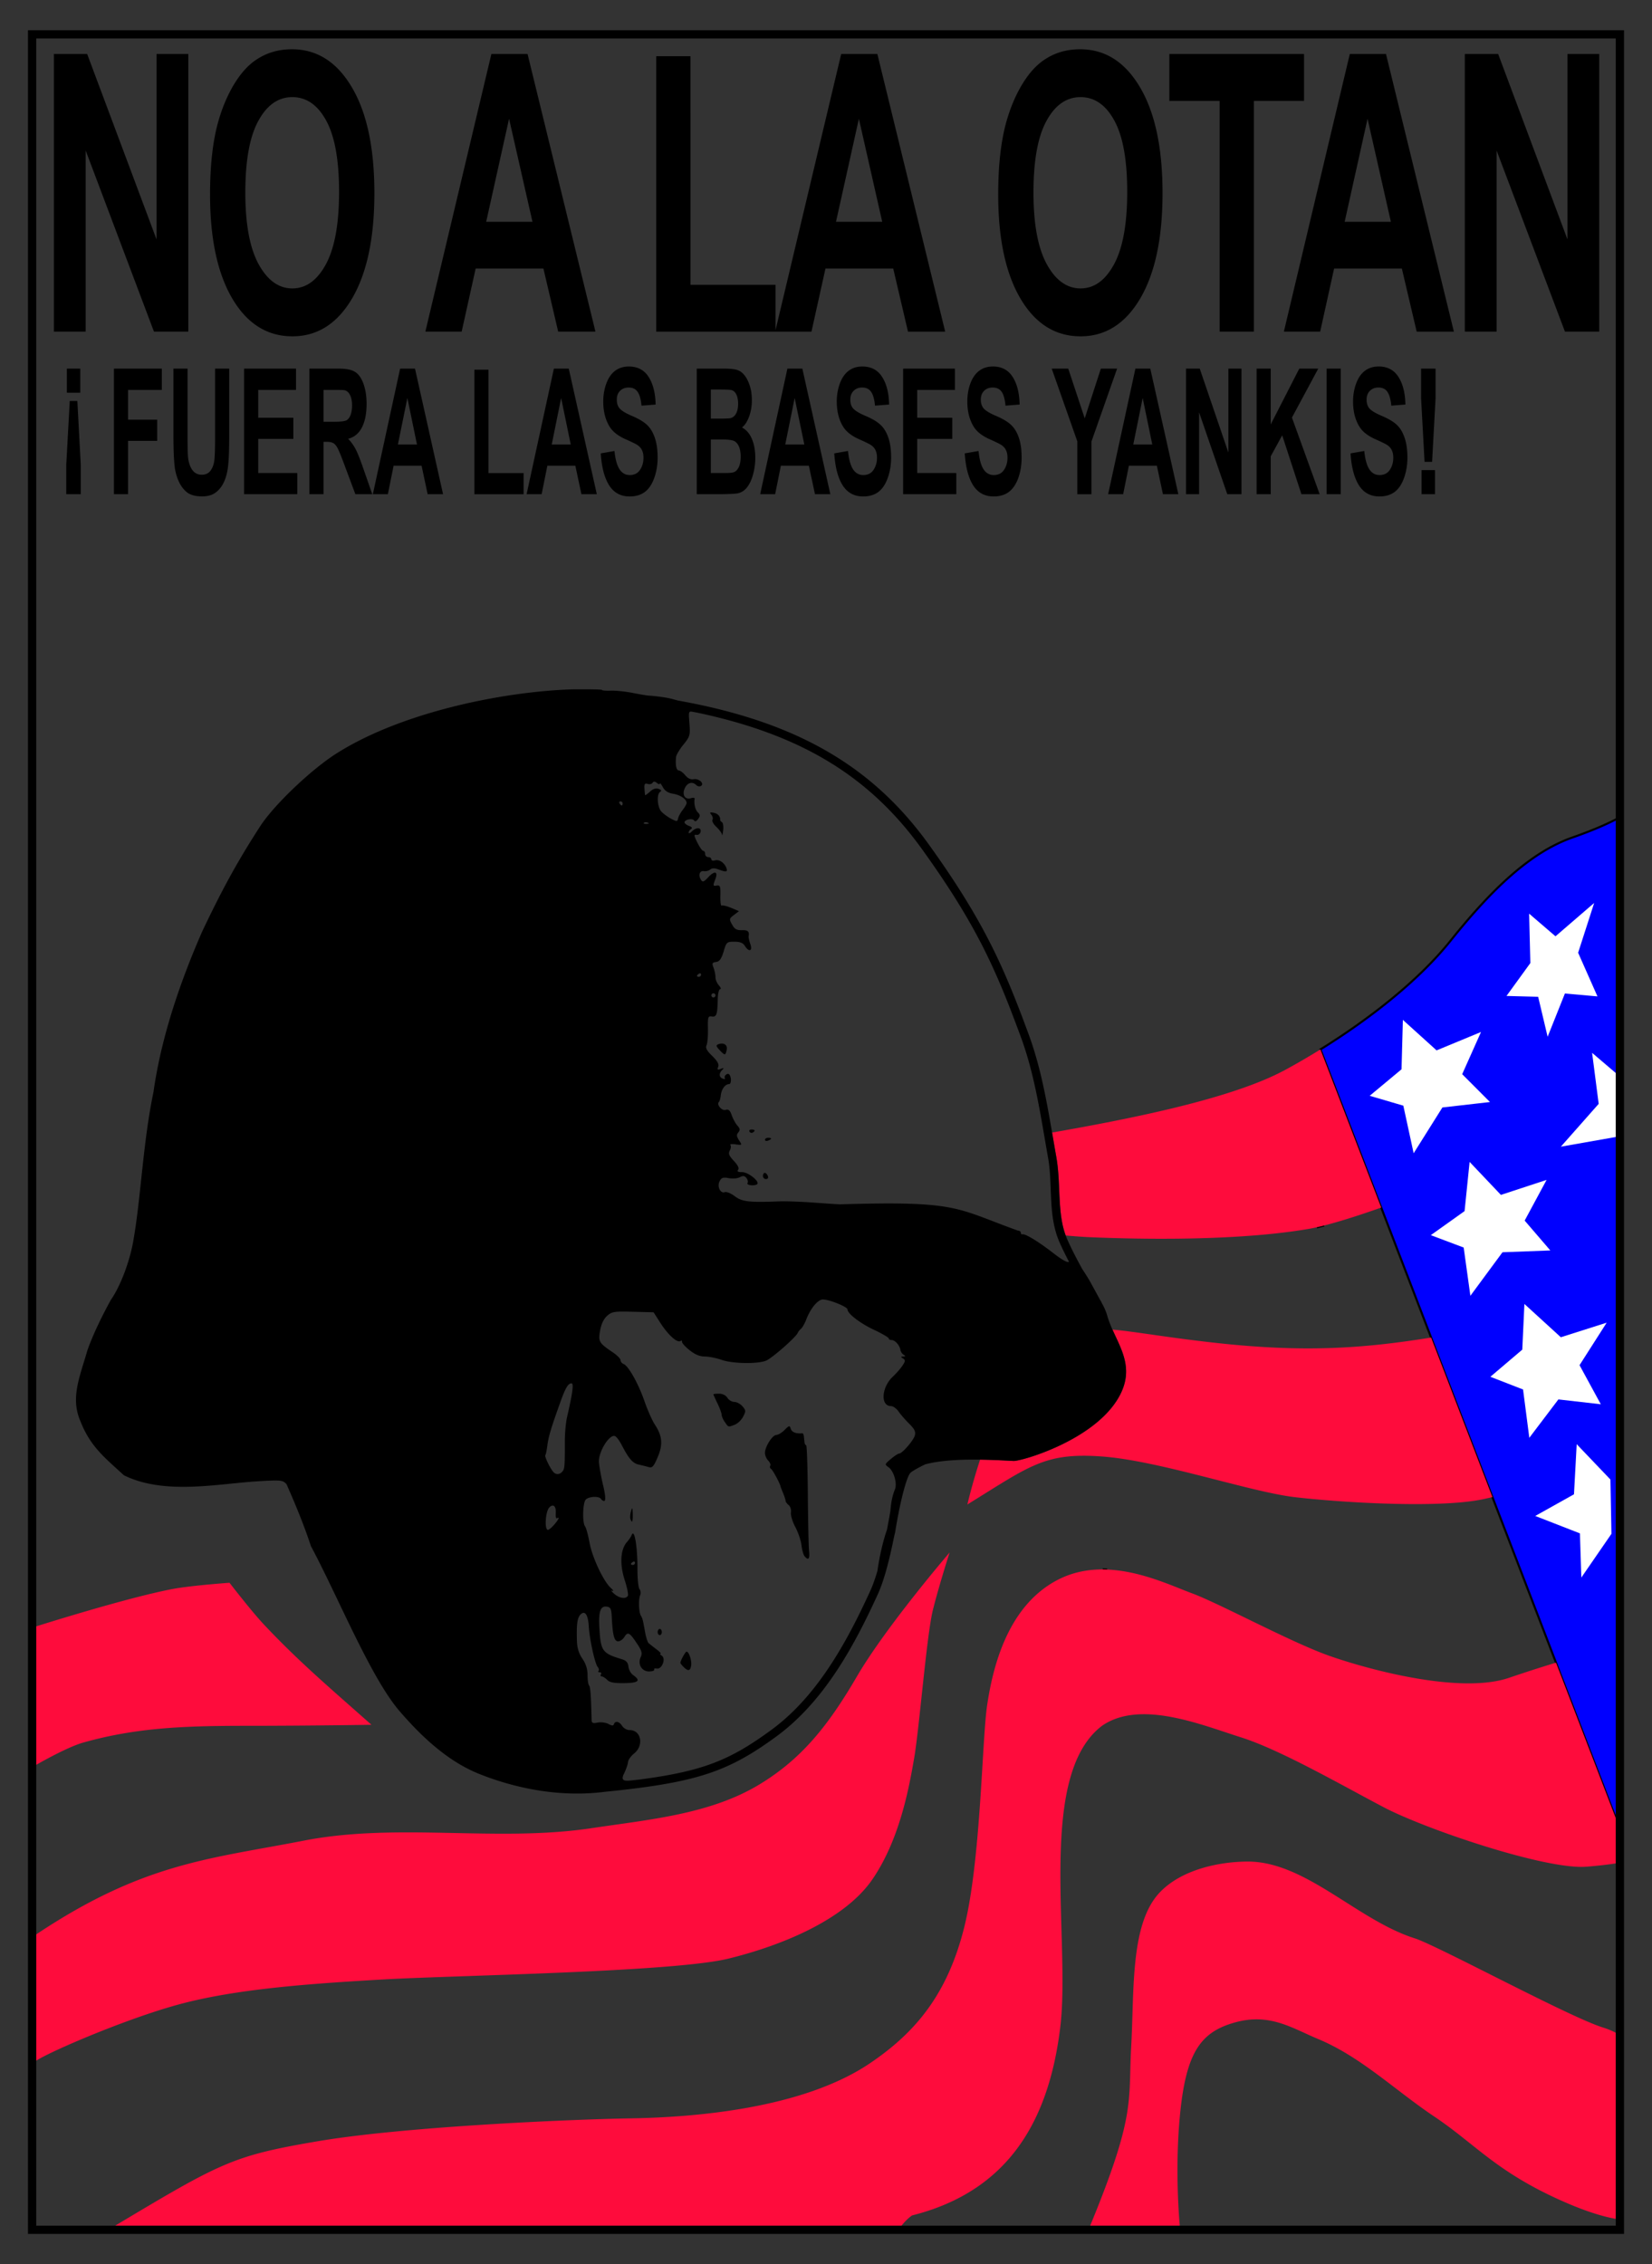
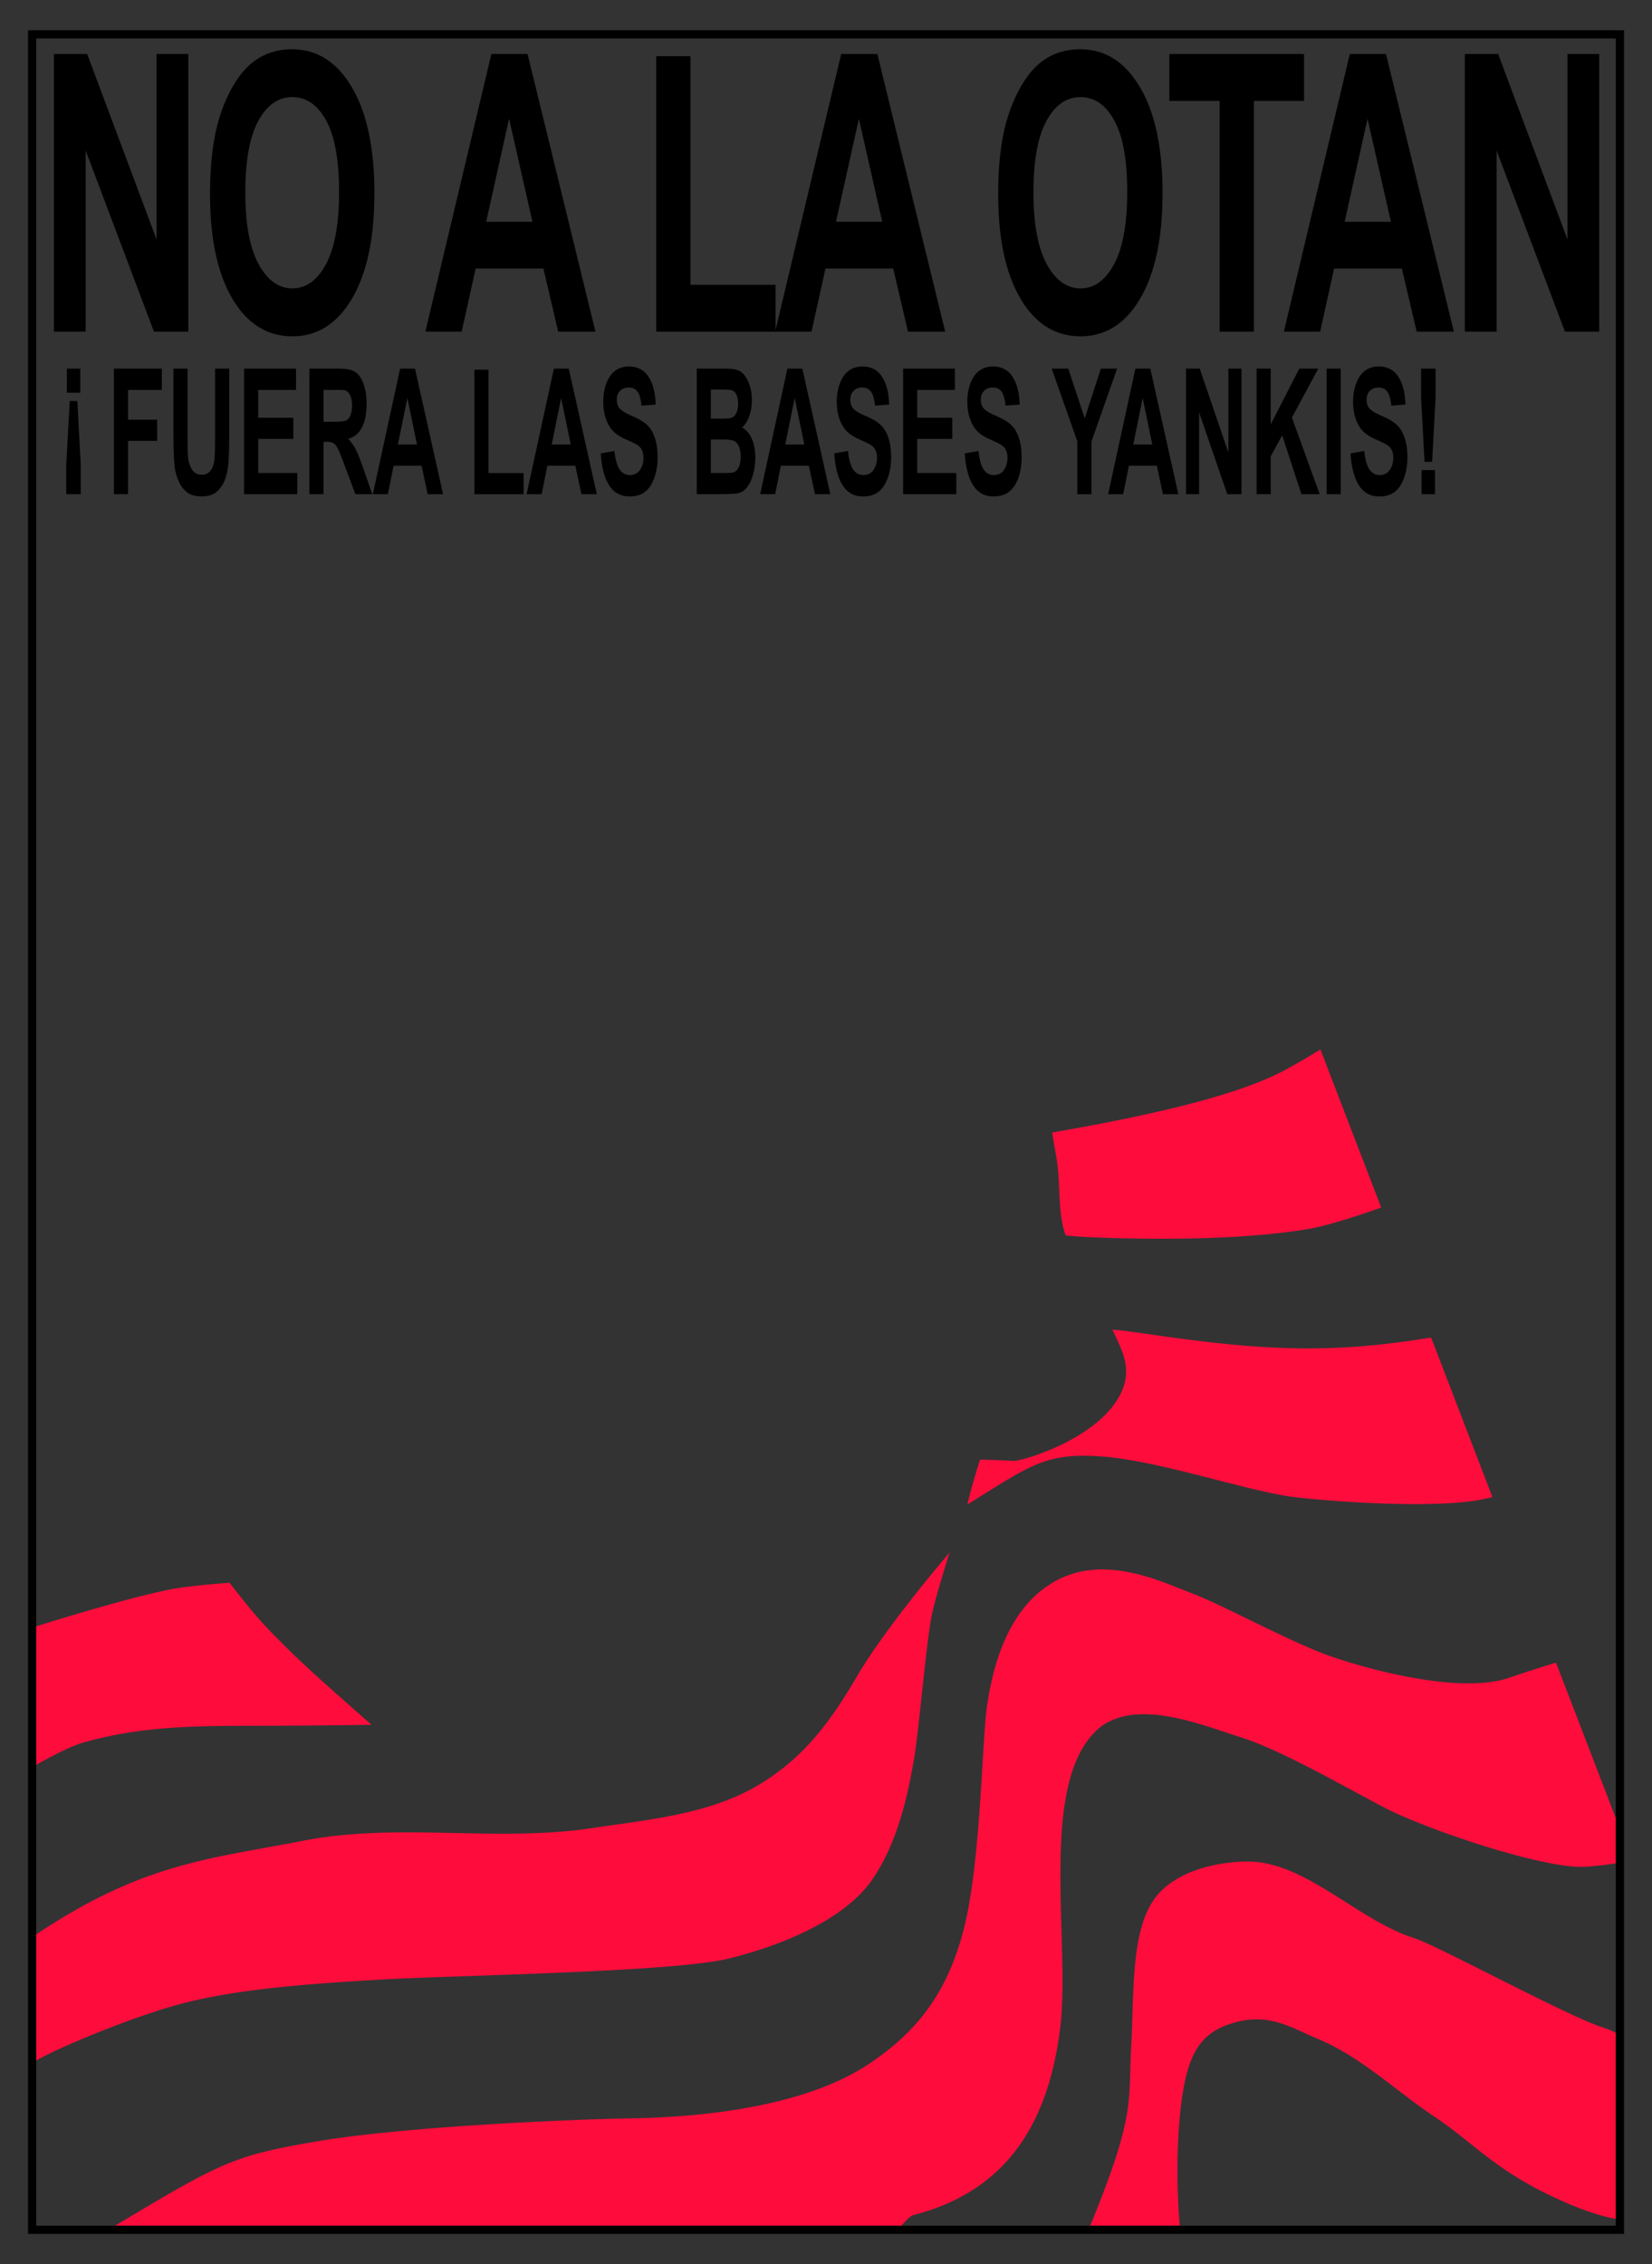
<svg xmlns="http://www.w3.org/2000/svg" viewBox="0 0 800.75 1097.1">
  <rect x="0" y="0" width="800.75" height="1097.1" fill="#333333" stroke="none" />
  <path d="M304.782 177.593c-2.605 0-4.838.713-6.687 2.125-1.835 1.41-3.233 3.476-4.22 6.187-.97 2.684-1.468 5.557-1.468 8.656 0 4.815 1.044 8.902 3.125 12.25 1.48 2.38 4.05 4.399 7.719 6.031 2.851 1.273 4.698 2.159 5.5 2.657 1.171.747 1.975 1.632 2.437 2.656.478.996.719 2.217.719 3.656 0 2.241-.562 4.187-1.688 5.875-1.11 1.66-2.764 2.5-4.968 2.5-2.081 0-3.736-.931-4.97-2.812-1.217-1.882-2.036-4.832-2.437-8.844l-6.65 1.16c.447 6.806 1.829 11.993 4.125 15.562 2.297 3.541 5.59 5.312 9.875 5.312 2.944 0 5.402-.72 7.375-2.187 1.973-1.494 3.484-3.77 4.563-6.813s1.625-6.326 1.625-9.812c0-3.846-.466-7.056-1.375-9.656-.894-2.629-2.147-4.694-3.75-6.188-1.588-1.522-4.046-2.995-7.375-4.406-3.33-1.411-5.418-2.762-6.281-4.063-.679-1.023-1-2.248-1-3.687 0-1.577.338-2.84 1.062-3.781 1.125-1.467 2.7-2.188 4.688-2.188 1.926 0 3.357.68 4.312 2.063.971 1.355 1.614 3.592 1.906 6.718l6.844-.53c-.108-5.59-1.248-10.059-3.406-13.407-2.142-3.348-5.34-5.031-9.594-5.031zm113.19 0c-2.605 0-4.838.713-6.687 2.125-1.835 1.41-3.233 3.476-4.22 6.187-.97 2.684-1.468 5.557-1.468 8.656 0 4.815 1.044 8.902 3.125 12.25 1.48 2.38 4.05 4.399 7.719 6.031 2.851 1.273 4.698 2.159 5.5 2.657 1.171.747 1.975 1.632 2.437 2.656.478.996.719 2.217.719 3.656 0 2.241-.562 4.187-1.688 5.875-1.11 1.66-2.764 2.5-4.968 2.5-2.081 0-3.736-.931-4.97-2.812-1.217-1.882-2.036-4.832-2.437-8.844l-6.656 1.156c.447 6.806 1.829 11.993 4.125 15.562 2.297 3.541 5.59 5.312 9.875 5.312 2.944 0 5.402-.72 7.375-2.187 1.973-1.494 3.484-3.77 4.563-6.813s1.625-6.326 1.625-9.812c0-3.846-.435-7.055-1.344-9.656-.894-2.629-2.147-4.694-3.75-6.188-1.588-1.521-4.046-2.995-7.375-4.406-3.33-1.411-5.45-2.762-6.313-4.062-.678-1.024-1-2.25-1-3.688 0-1.577.37-2.84 1.094-3.781 1.125-1.467 2.668-2.188 4.656-2.188 1.927 0 3.357.68 4.313 2.063.97 1.356 1.613 3.592 1.906 6.719l6.844-.532c-.108-5.589-1.249-10.058-3.406-13.406-2.143-3.347-5.34-5.03-9.594-5.03zm63.25 0c-2.605 0-4.807.713-6.656 2.125-1.834 1.41-3.264 3.476-4.25 6.187-.971 2.684-1.438 5.557-1.438 8.656 0 4.815 1.045 8.902 3.125 12.25 1.48 2.38 4.05 4.399 7.72 6.031 2.85 1.273 4.666 2.159 5.468 2.657 1.171.747 1.975 1.632 2.437 2.656.478.996.72 2.217.72 3.656 0 2.241-.563 4.187-1.688 5.875-1.11 1.66-2.765 2.5-4.97 2.5-2.08 0-3.735-.931-4.968-2.812-1.218-1.882-2.005-4.832-2.406-8.844l-6.688 1.156c.447 6.806 1.829 11.993 4.125 15.562 2.297 3.541 5.59 5.312 9.875 5.312 2.944 0 5.402-.72 7.375-2.187 1.973-1.494 3.515-3.77 4.594-6.813 1.08-3.043 1.594-6.326 1.594-9.812 0-3.846-.434-7.055-1.344-9.656-.894-2.629-2.147-4.694-3.75-6.188-1.587-1.521-4.046-2.995-7.375-4.406-3.329-1.411-5.418-2.762-6.281-4.062-.678-1.024-1.031-2.25-1.031-3.688 0-1.577.37-2.84 1.094-3.781 1.125-1.467 2.668-2.188 4.656-2.188 1.926 0 3.388.68 4.344 2.063.97 1.356 1.582 3.592 1.875 6.719l6.843-.532c-.1-5.6-1.24-10.07-3.4-13.42-2.142-3.347-5.34-5.03-9.593-5.03zm187 0c-2.605 0-4.838.713-6.688 2.125-1.834 1.41-3.232 3.476-4.218 6.187-.971 2.684-1.47 5.557-1.47 8.656 0 4.815 1.045 8.902 3.126 12.25 1.48 2.38 4.05 4.399 7.719 6.031 2.851 1.273 4.698 2.159 5.5 2.657 1.171.747 1.975 1.632 2.437 2.656.478.996.719 2.217.719 3.656 0 2.241-.562 4.187-1.688 5.875-1.11 1.66-2.764 2.5-4.968 2.5-2.081 0-3.736-.931-4.97-2.812-1.217-1.882-2.036-4.832-2.437-8.844l-6.656 1.156c.447 6.806 1.829 11.993 4.125 15.562 2.297 3.541 5.59 5.312 9.875 5.312 2.944 0 5.402-.72 7.375-2.187 1.973-1.494 3.484-3.77 4.563-6.813s1.625-6.326 1.625-9.812c0-3.846-.466-7.055-1.375-9.656-.894-2.629-2.116-4.694-3.72-6.188-1.587-1.521-4.045-2.995-7.374-4.406-3.33-1.411-5.45-2.762-6.313-4.062-.678-1.024-1-2.25-1-3.688 0-1.577.37-2.84 1.094-3.781 1.125-1.467 2.668-2.188 4.656-2.188 1.927 0 3.357.68 4.313 2.063.97 1.356 1.613 3.592 1.906 6.719l6.844-.532c-.1-5.6-1.24-10.07-3.4-13.42-2.143-3.347-5.34-5.03-9.594-5.03zm-635.81 1.03v11.689h6.5v-11.688h-6.5zm22.812 0v60.845h6.844v-25.844h14.125v-10.281H62.068v-14.406h16.375v-10.312h-23.22zm28.844 0v32.47c0 6.806.21 11.95.656 15.438a23.937 23.937 0 001.938 6.75c.97 2.13 2.273 3.894 3.937 5.25 1.68 1.328 4.139 2 7.375 2 2.682 0 4.867-.627 6.531-1.844 1.665-1.245 2.983-2.894 3.97-4.969 1.001-2.075 1.692-4.64 2.062-7.656.37-3.016.562-8.164.562-15.47v-31.968h-6.844v33.656c0 4.814-.112 8.269-.312 10.344-.2 2.075-.795 3.842-1.781 5.281-.987 1.411-2.433 2.125-4.375 2.125-1.911 0-3.422-.756-4.531-2.25-1.095-1.522-1.801-3.541-2.094-6.031-.17-1.55-.25-4.927-.25-10.156v-32.97h-6.844zm34.25 0v60.845h25.781v-10.25h-18.938v-16.562h17.031v-10.25h-17.031v-13.47h18.312v-10.311h-25.156zm31.656 0v60.845h6.844v-25.375h1.406c1.572 0 2.713.217 3.438.687.724.443 1.415 1.286 2.062 2.531.647 1.218 1.837 4.207 3.594 8.938l4.937 13.219h8.188l-4.125-11.844c-1.634-4.731-2.935-8.052-3.906-9.906a21.841 21.841 0 00-3.657-5.094c2.975-.775 5.224-2.633 6.72-5.594 1.494-2.988 2.218-6.778 2.218-11.344 0-3.597-.482-6.8-1.469-9.594-.986-2.794-2.32-4.702-3.969-5.78-1.633-1.108-4.253-1.688-7.875-1.688h-14.406zm43.969 0l-13.219 60.845h7.281l2.781-13.812h13.562l2.938 13.812h7.469l-13.594-60.844h-7.22zm74.531 0l-13.219 60.845h7.281l2.781-13.812h13.562l2.938 13.812h7.469l-13.594-60.844h-7.22zm69.25 0v60.845h11.531c4.362-.056 7.11-.185 8.25-.407 1.819-.36 3.33-1.325 4.563-2.875 1.248-1.577 2.228-3.649 2.937-6.25a30.337 30.337 0 001.094-8.093c0-3.514-.547-6.587-1.656-9.188-1.11-2.6-2.716-4.42-4.782-5.5 1.465-1.19 2.621-2.995 3.47-5.375.862-2.38 1.312-4.994 1.312-7.844 0-2.628-.338-4.99-1.031-7.093-.694-2.13-1.577-3.821-2.625-5.094-1.033-1.273-2.206-2.113-3.532-2.5-1.31-.415-3.318-.625-6-.625h-13.53zm43.938 0l-13.188 60.845h7.25l2.781-13.812h13.562l2.969 13.812h7.438l-13.562-60.844h-7.25zm56.094 0v60.845h25.781v-10.25h-18.938v-16.562h17v-10.25h-17v-13.47h18.281v-10.311h-25.125zm72.031 0l12.406 35.25v25.595h6.844v-25.5l12.438-35.344H533.6l-7.813 24.094-7.99-24.09h-8.03zm40.562 0l-13.219 60.845h7.281l2.781-13.812h13.562l2.938 13.812h7.469l-13.594-60.844h-7.22zm24.531 0v60.845h6.344v-39.656l13.656 39.656h6.875v-60.844h-6.344v40.656l-13.875-40.656h-6.656zm34.219 0v60.845h6.844v-18.375l5.562-10.156 9.313 28.53h8.844l-13.438-37.124 12.75-23.72h-9.188l-13.844 27.032v-27.031h-6.844zm33.938 0v60.845h6.844v-60.844h-6.844zm45.781 0v14.282l1.688 30.875h3.656l1.687-30.875v-14.281h-7.031zm-458.88.5v60.345h23.875v-10.25h-17.031v-50.094h-6.844zm114.62 9.626h3.906c3.222 0 5.197.08 5.875.218 1.14.25 1.992.967 2.563 2.157.585 1.162.875 2.68.875 4.562 0 1.965-.353 3.564-1.031 4.781-.663 1.19-1.58 1.908-2.75 2.157-.648.138-2.303.218-4.97.218h-4.468v-14.094zm-187.75.18h5.344c2.774 0 4.445.049 5 .187 1.11.332 1.961 1.134 2.562 2.406.617 1.246.938 2.89.938 4.938 0 1.826-.257 3.376-.719 4.594-.462 1.217-1.09 2.064-1.906 2.562-.817.498-2.873.75-6.156.75h-5.063v-15.438zm40.656 3.906l4.656 22.562h-9.25l4.594-22.562zm74.531 0l4.656 22.562h-9.219l4.563-22.562zm113.19 0l4.688 22.562h-9.25l4.562-22.562zm168.69 0l4.656 22.562h-9.219l4.563-22.562zm-520.07 1.47l-1.688 30.906v14.25h7.032v-14.25l-1.656-30.91h-3.688zm310.75 18.656h5.5c3.113 0 5.138.294 6.062.875.94.581 1.663 1.508 2.157 2.781.493 1.273.75 2.799.75 4.625 0 2.158-.322 3.887-.97 5.188-.631 1.272-1.45 2.074-2.468 2.406-.663.249-2.253.375-4.719.375h-6.312v-16.25zm344.5 14.844v11.656h6.5v-11.656h-6.5zM141.532 23.875c-6.686 0-12.571 1.764-17.688 5.312-3.847 2.63-7.407 6.65-10.656 12.094-3.212 5.444-5.758 11.617-7.625 18.469-2.502 9.298-3.75 20.797-3.75 34.5 0 21.411 3.604 38.234 10.812 50.469 7.208 12.173 16.912 18.25 29.125 18.25 12.064 0 21.698-6.11 28.906-18.344 7.208-12.296 10.812-29.315 10.812-51.031 0-21.9-3.63-38.985-10.91-51.281-7.25-12.296-16.93-18.437-29.03-18.438zm382.03 0c-6.686 0-12.571 1.764-17.688 5.312-3.847 2.63-7.407 6.65-10.656 12.094-3.212 5.444-5.758 11.617-7.625 18.469-2.502 9.298-3.75 20.797-3.75 34.5 0 21.411 3.604 38.234 10.812 50.469 7.208 12.173 16.912 18.25 29.125 18.25 12.064 0 21.698-6.11 28.906-18.344 7.208-12.296 10.812-29.315 10.812-51.031 0-21.9-3.63-38.985-10.91-51.281-7.24-12.296-16.93-18.437-29.03-18.438zm-497.44 2.28v134.53h15.406v-87.75l33.094 87.75h16.656V26.156H75.872V116L42.247 26.156H26.122zm212.06 0l-32 134.53h17.594l6.781-30.561h32.844l7.156 30.562h18.062l-32.906-134.53h-17.53zm169.56 0l-31.844 133.88v-22.03h-41.219V27.255h-16.594v133.44h75.25l6.781-30.562h32.844l7.156 30.562h18.031l-32.875-134.53h-17.53zm159.06 0v22.75h24.375v111.78h16.594V48.906h24.312v-22.75h-65.281zm87.469 0l-31.96 134.54h17.594l6.75-30.561h32.844l7.188 30.562h18.03l-32.91-134.54h-17.53zm55.75 0v134.53h15.406v-87.75l33.125 87.75h16.625V26.156h-15.406V116l-33.594-89.844h-16.156zm-568.33 20.908c6.835 0 12.329 3.82 16.438 11.406 4.146 7.585 6.219 19.085 6.219 34.5 0 15.599-2.149 27.295-6.406 35.125-4.22 7.769-9.64 11.656-16.25 11.656-6.611 0-12.05-3.92-16.344-11.75-4.296-7.892-6.438-19.455-6.438-34.688 0-15.477 2.098-27.041 6.281-34.688 4.183-7.708 9.665-11.562 16.5-11.562zm382.06 0c6.835 0 12.298 3.82 16.406 11.406 4.146 7.585 6.219 19.085 6.219 34.5 0 15.599-2.149 27.295-6.406 35.125-4.221 7.769-9.608 11.656-16.22 11.656-6.61 0-12.08-3.92-16.374-11.75-4.296-7.892-6.438-19.455-6.438-34.688 0-15.477 2.098-27.041 6.281-34.688 4.183-7.708 9.697-11.562 16.531-11.562zm-277 10.469l11.344 49.938h-22.438l11.094-49.938zm169.56 0l11.312 49.938h-22.406l11.1-49.941zm246.56 0l11.312 49.938h-22.406l11.094-49.938z" />
-   <path d="M785.19 396c-3.885 2.15-10.971 5.604-22.906 9.781-20.234 7.082-38.953 24.77-59.188 50.062-15.995 19.994-40.499 38.691-63.062 52.656l11.031 28.656 18.438 47.97 24.188 63 29.719 77.311 30.812 80.22 28.438 73.937 2.531 6.594v-490.19zM641.84 593.81c-1.224.31-2.417.619-3.563.875 1.146-.256 2.339-.564 3.563-.875zM534.16 644a67.78 67.78 0 010 0zm-4.281.063c-.457.029-.897.082-1.344.125a41.43 41.43 0 011.563-.125c-.072.004-.148-.005-.22 0zm8.625.156a117.852 117.852 0 010 0zm-13.438.468a34.833 34.833 0 000 0zm-2.563.594a36.857 36.857 0 000 0zm34.156 1.188a1671.066 1671.066 0 000 0zm-43.688 2.719a76.384 76.384 0 000 0zm158 2.062a365.957 365.957 0 010 0zm-136.47 109.22c.713.002 1.416.034 2.125.063-.711-.029-1.41-.06-2.125-.063zm219.38 45.28a650.848 650.848 0 000 0zm27.438 97.469a211.764 211.764 0 010 0z" stroke="#000" fill="#00f" />
  <path d="M640.03 508.5c-5.98 3.701-11.833 7.095-17.344 10.062-25.524 13.744-73.754 23.407-112.72 30.219.675 3.929 1.339 7.85 2.031 11.75 2.336 13.156.397 26.938 4.594 38.125 3.994.374 8.037.675 12 .844 23.775 1.011 70.961 1.927 105.72-4.031 9.771-1.676 25.06-6.749 35.188-10.344l-29.47-76.62zm-130.06 78.438v.438h.031c-.016-.146-.016-.292-.031-.438zm29.28 57.34c4.19 9.422 9.868 18.381 4.219 30.469-10.54 22.551-48.367 33.345-52.188 33.156-3.932-.194-9.805-.536-16.22-.625-4.02 12.31-6.15 21.72-6.15 21.72 30.352-18.717 37.429-25.273 65.25-23.25 27.823 2.023 71.812 17.189 93.563 19.719 21.752 2.53 69.31 5.553 91.062 1 1.508-.316 3.075-.686 4.625-1.031l-29.72-77.32c-33.554 5.395-62.013 7.335-105.41 2.469-24.174-2.712-38.512-5.436-49.031-6.313zm-78.969 108s-30.836 35.906-45 60.188c-14.164 24.281-27.055 39.973-47.062 52.125-23.978 14.564-53.695 17.076-81.438 21.25-46.067 6.93-93.903-2.864-139.62 6.063-45.729 8.927-78.233 10.616-131.59 46.75v25.28l.094 5.344s-.057 4.95-.094 10.594v11.281c.058 5.414.214 9.449.594 8.5 1.011-2.529 42.49-20.756 70.312-28.344 27.822-7.588 63.72-10.102 98.625-12.125 34.904-2.023 141.16-3.549 167.97-10.125s56.66-19.215 69.812-38.438 17.689-44.018 20.219-58.688c2.529-14.67 6.058-59.703 9.094-71.844s8.093-27.812 8.093-27.812zm74.219 8.188c-.557-.002-1.129.016-1.688.03-6.995.189-14.077 1.74-20.906 5.438-24.28 13.152-30.877 43.494-33.406 60.188-2.529 16.693-3.03 75.375-11.125 107.75s-23.46 50.814-45.53 65.781c-32.939 22.338-85.993 26.307-116.34 26.812-30.351.506-110.27 4.044-151.75 11.125-41.48 7.083-46.53 10.125-100.66 42.5l29.438.313h352.94c1.744-2.375 4.182-5.278 6.625-6.907 47.24-11.906 66.375-46.509 71.812-91.062 5.198-42.594-11.597-122.02 20.25-146.19 18.5-12.813 48.059-.507 67.28 5.563 19.223 6.07 49.047 23.283 69.281 33.906s78.428 30.33 98.156 28.812a207.82 207.82 0 0016.312-1.906V886.18L754.22 805.65a700.474 700.474 0 00-22.78 7.344c-23.776 8.093-68.284-4.05-87-10.625s-53.124-25.316-66.782-30.375c-9.51-3.5-25.89-11.45-43.16-11.51zm-423.25 6.468s-18.651 1.313-27.812 3.063c-22.504 4.298-66.281 18.188-66.281 18.188l-1 67.78s15.643-9.193 24.281-11.624c25.451-7.164 48.555-8.094 78.906-8.094s60.719-.5 60.719-.5c-21.752-19.223-35.851-31.268-52.125-48.562-5.994-6.37-16.688-20.25-16.688-20.25zm493.47 135.09c-13.54.04-32.127 3.775-42.75 15.156-14.164 15.176-12.139 47.06-13.656 74.375-1.516 27.285 2.493 32.874-20.688 88.844h44.406c-.341-3.427-2.77-29.596.063-56.969 3.035-29.34 10.119-38.979 26.812-43.53 16.693-4.553 27.417 2.874 39.969 8.093 20.765 8.634 37.44 24.923 56.125 37.438 19.587 13.12 29.348 25.81 58.688 39.47 15.545 7.235 25.522 9.762 31.5 10.561v-89.28c-2.098-1.387-4.78-2.676-8.22-3.75-16.186-5.06-76.903-37.942-90.561-43-28.187-8.614-53.395-37.49-81.688-37.407z" fill="#fe0c3c" />
-   <path d="M282.78 334c-1.763.001-3.69 0-5.719.031-35.134 1.226-84.582 11.752-115.41 32-12.18 8.162-28.69 24.026-35.25 33.906-12.147 18.666-19.585 32.905-28.375 51.375-11.102 25.344-20.017 52.014-23.656 78-5.016 23.814-6.09 51.02-9.594 71-1.597 10.244-6.35 22.898-11.03 29.531-4.234 7.696-8.705 16.83-11.376 24.47-3.896 13.456-8.339 23.213-3.25 34.655 4.792 12.106 11.744 17.408 20.938 25.875 19.816 9.742 45.602 4.059 65.062 2.907 11.217-.653 11.896-.586 13.781 1.437 4.23 9.606 8.495 19.863 11.812 30 12.983 24.191 28.893 63.575 42.906 79.875 10.73 12.462 23.472 24.449 38.75 30.531 19.015 7.57 40.446 11.308 61.094 8.594l.344-.032c44.065-4.426 59.238-9.716 82.47-26.719 23.05-16.87 37.635-43.558 49.28-69.094 3.267-7.163 5.878-18.125 7.75-27.406.031-.155.063-.283.094-.437.167-.68.296-1.194.469-1.906.294-1.834.59-3.63.906-5.375 2.208-12.217 4.855-21.886 6.562-23.594.74-.74 3.986-2.58 7.188-4.094 12.974-3.434 33.334-2.09 42.75-1.625 3.82.188 41.648-10.605 52.188-33.156 6.906-14.778-3.12-24.893-6.656-36.875-.643-2.176-1.188-3.65-2.625-6.281-.066-.12-.211-.37-.282-.5l.063-.031-.719-1.188c-1.504-2.756-3.498-6.41-5.094-9.313-1.255-2.11-2.47-4.02-3.625-5.75-2.778-5.05-5.562-10.438-7.437-14.812-4.89-11.41-2.665-25.79-5.094-39.469-3.514-19.79-6.314-40.132-13.375-59.312-11.9-32.325-21.567-54.688-48.25-91.812-26.775-37.252-62.878-59.456-121.81-69.969-.032-.006-.061-.025-.094-.03-1.795-.485-3.597-.992-5.187-1.282-3.082-.562-7.644-1.017-8.469-1.031s-4.425-.597-8-1.313-8.412-1.218-10.75-1.125c-2.338.094-4.25-.069-4.25-.343 0-.207-3.742-.317-9.031-.313zm51.875 10.812c.148-.03.325-.025.531 0 .346.043 1.504.281 2.75.5.043.009.083.022.125.031 52.175 11.033 84.408 32.104 109.06 66.406 26.507 36.88 35.885 58.645 47.75 90.875 6.862 18.64 9.656 38.735 13.188 58.625 2.26 12.73-.173 27.44 5.344 40.312 1.286 3.002 2.964 6.395 4.75 9.813-.72.603-3.322-.857-7.906-4.406-7.023-5.439-13.317-9.251-14.688-8.875-.413.113-.75-.232-.75-.782s-.617-1-1.375-1c-30.47-10.975-28.657-14.472-86.125-12.75-.55.026-6.175-.344-12.5-.812-6.325-.469-13.975-.745-17-.625-14.656.58-18.15.181-21.625-2.469-1.841-1.404-4.022-2.316-4.844-2-2.191.84-3.881-2.794-2.5-5.375.886-1.655 1.69-1.916 4.406-1.406 1.838.344 4.244.151 5.344-.438 1.523-.815 2.28-.749 3.188.344.655.79.917 1.926.562 2.5-.666 1.077 3.649 1.508 4.688.469 1.276-1.277-4.342-5.781-7.22-5.781-2.08 0-2.685-.336-2.03-1.125.618-.746-.081-2.192-2.063-4.313-2.393-2.56-2.774-3.558-1.969-5.062.553-1.034.675-2.24.282-2.657-.394-.417.742-.562 2.53-.312 3.226.45 3.244.437 1.688-1.938-1.238-1.89-1.326-2.697-.375-3.843.955-1.151.883-1.827-.406-3.25-.894-.988-2.133-3.23-2.75-5-.857-2.458-1.571-3.1-2.969-2.657-1.835.583-4.54-2.585-3.281-3.843.33-.33.75-1.737.906-3.157.331-3.016 2.124-5.5 4-5.5 1.212 0 1.234-3.547.032-4.75-.798-.797-2.662.843-2.063 1.813.313.506-.115.64-.969.312-1.873-.719-2.013-2.505-.312-4.218 1.003-1.01.855-1.12-.688-.532-1.554.593-1.794.388-1.25-1.03.475-1.239-.38-2.798-2.906-5.25-2.646-2.57-3.354-3.911-2.75-5.157.45-.928.758-4.507.688-7.969-.119-5.8.026-6.272 1.906-6 2.284.33 2.698-.926 2.844-8.469.05-2.618.572-4.75 1.156-4.75.582 0 .316-.838-.594-1.843-.91-1.006-1.656-2.748-1.656-3.907 0-1.158-.415-3.249-.938-4.625-.824-2.168-.657-2.54 1.25-2.812 1.661-.236 2.55-1.479 3.625-5.063 1.378-4.587 1.534-4.75 5.219-4.75 2.732 0 4.168.568 5.063 2 1.984 3.178 3.883 2.588 2.687-.843-.548-1.572-.935-3.259-.844-3.75.44-2.368-.31-3.084-3.25-3-2.51.071-3.53-.498-4.75-2.688-1.48-2.658-1.458-2.88.875-4.656l2.47-1.875-3.813-1.594c-2.093-.874-4.168-1.357-4.594-1.094-.426.264-.697-1.87-.625-4.75.111-4.47-.13-5.22-1.625-4.969-2.031.342-2.064.187-.781-3.187 1.394-3.669-.405-4.127-3.438-.875-2.181 2.338-2.741 2.547-3.562 1.281-1.437-2.213-.644-4.544 1.406-4.187.983.17 2.345-.186 3.062-.782.908-.753 2.13-.773 4-.062 3.777 1.436 4.598 1.29 3.844-.719-.96-2.557-3.525-4.26-5.531-3.656-.963.29-1.75.056-1.75-.531 0-.587-.675-1.063-1.5-1.063s-1.5-.675-1.5-1.5-.414-1.5-.906-1.5c-.493 0-1.782-1.822-2.875-4.031-1.718-3.471-1.755-3.98-.375-3.75.878.147 1.74-.506 1.937-1.469.453-2.203-2.086-2.32-4.219-.187-.864.864-1.562 1.119-1.562.562 0-.557.512-1.32 1.156-1.719.776-.48.438-.999-1-1.53-1.194-.442-2.156-1.216-2.156-1.72 0-1.367 3.901-2.127 4.656-.906.412.668 1.12.4 1.937-.719 1.074-1.467 1.044-2.019-.156-3.218-1.281-1.282-1.952-4.206-1.531-6.625.079-.454-.714-.58-1.75-.25-2.897.92-4.492-1.606-3.031-4.813 1.245-2.734 3.702-3.391 5.594-1.5.612.612 1.625.792 2.25.406 1.83-1.13-1.005-3.764-3.532-3.28-1.405.268-2.842-.396-4.062-1.876-1.038-1.259-2.438-2.318-3.125-2.344-1.214-.044-1.736-2.515-1.375-6.437.097-1.056 1.698-3.788 3.562-6.063 3.016-3.68 3.344-4.694 3.032-9.093-.359-5.044-.662-6.73.375-6.938zm-17.5 33.938c.335.013.747.208 1.25.625.776.644 1.415.792 1.438.313.021-.48.687.313 1.468 1.75.98 1.803 2.519 2.79 4.97 3.187 3.493.567 6.53 2.632 6.53 4.469 0 .515-.841 2.03-1.875 3.344-1.033 1.314-2.046 3.168-2.25 4.125-.342 1.608-.586 1.625-3.344.187-1.64-.856-3.778-2.426-4.75-3.469-2.002-2.149-2.397-8.479-.593-9.594.811-.5.575-.95-.75-1.437-1.3-.479-2.674-.04-4.188 1.344-1.237 1.132-2.304 1.89-2.375 1.656-.07-.233-.22-1.673-.312-3.188-.133-2.18.206-2.649 1.562-2.218.942.299 2.005.068 2.375-.532.24-.387.509-.575.844-.562zm-16.41 9.56c.582 0 1.062.45 1.062 1s-.194 1-.437 1-.723-.45-1.063-1-.144-1 .438-1zm43.75 5.375c-.445.062-.292.397.312 1.125.647.779.885 1.866.532 2.438-.354.571.5 2.134 1.906 3.437s2.63 2.988 2.719 3.75c.088.762.334-.164.562-2.031s-.024-3.668-.562-4c-.539-.333-.946-.819-.907-1.094.232-1.623-1.06-3.077-3.093-3.469-.721-.139-1.202-.193-1.47-.156zm-31.594 4.75a2.69 2.69 0 011.094.188c.798.319.571.545-.594.593-1.054.044-1.645-.167-1.312-.5.166-.166.465-.267.812-.281zm26.281 73.219c.359-.06.625.157.625.594 0 .582-.45 1.062-1 1.062-1.281 0-1.281-.708 0-1.5.137-.085.255-.136.375-.156zm6.625 9.656c.55 0 1 .45 1 1s-.45 1-1 1-1-.45-1-1 .45-1 1-1zm4.18 24.35a4.486 4.486 0 00-1.75.313c-1.32.506-1.202.957.687 2.969 2.46 2.618 2.768 2.584 3.344-.407.325-1.687-.703-2.817-2.28-2.875zm14.25 41.656c-.858 0-1.283.472-.938 1.031.346.56 1.051.754 1.563.438 1.387-.857 1.131-1.469-.625-1.469zm8.062 4c-.825 0-1.5.436-1.5.969 0 .533.675.723 1.5.406 1.921-.737 1.921-1.375 0-1.375zm-1.593 17c-.491 0-.907.675-.907 1.5s.661 1.5 1.47 1.5c.894 0 1.256-.586.905-1.5-.316-.825-.977-1.5-1.468-1.5zm28.156 61.344c2.957-.024 11.938 3.515 11.938 4.844 0 1.993 6.081 6.676 12.75 9.813 3.987 1.875 7.25 3.782 7.25 4.218 0 .437.617.782 1.375.782 1.635 0 3.93 2.57 4.25 4.75.125.851.838 1.915 1.562 2.375 1.043.661 1.001.85-.187.875-1.276.026-1.302.172-.094.937 1.212.767 1.185 1.264-.219 3.406-.904 1.38-3.019 3.818-4.719 5.406-5.497 5.138-6.084 14.25-.906 14.25 1.007 0 2.668 1.168 3.656 2.594.989 1.427 3.299 4.106 5.157 5.938 2.58 2.544 3.243 3.879 2.78 5.656-.637 2.456-6.14 8.812-7.624 8.812-.48 0-2.284 1.181-4 2.625-3.05 2.567-3.085 2.66-1.125 4.032 2.525 1.768 4.264 7.778 3.094 10.688-1.22 3.03-1.87 6.032-2.22 10.562-.015.094-.014.059-.03.156-.386 2.342-.976 5.485-1.625 8.875-2.093 5.925-3.766 13.803-4.594 19.78-.003.023.003.041 0 .063-1.061 3.636-2.219 6.959-3.406 9.563-11.556 25.34-25.96 51.408-48.031 67.562-19.82 14.505-32.837 20.046-64.406 24.125-.628.072-1.171.104-1.844.187-3.573.365-7.268 1.173-5.281-2.875 1.037-2.113 1.951-4.712 2.03-5.78.08-1.07 1.393-2.95 2.907-4.157 4.95-3.947 3.535-11.406-2.156-11.406-1.285 0-2.876-.9-3.563-2-1.377-2.204-3.406-2.624-4-.844-.28.842-.977.79-2.687-.125-1.279-.684-3.636-.973-5.22-.656-2.271.454-2.873.206-2.905-1.156-.289-12.016-.594-16.188-1.22-16.812-.408-.41-.75-2.672-.75-5.031 0-2.926-.794-5.456-2.5-7.97-1.771-2.611-2.548-5.157-2.655-8.78-.234-7.933.182-11.013 1.719-12.594 2.134-2.197 3.7.028 4.03 5.687.366 6.245 2.953 18.048 4.313 19.688.587.708.768 1.576.406 1.938-.361.361-.08.656.594.656s.934.45.594 1-.168 1 .375 1 1.736.767 2.656 1.687c1.25 1.25 3.347 1.626 8.313 1.563 6.945-.089 8.117-1.195 4.156-3.969-1.027-.72-2.014-2.535-2.188-4.031-.235-2.03-1.074-2.951-3.312-3.625-9.383-2.825-10.14-3.907-10.781-15.25-.442-7.803.531-10.613 3.531-10.188 1.957.278 2.282.975 2.5 5.312.435 8.658 1.2 11.5 3.063 11.5.942 0 2.29-.926 3-2.062 1.688-2.703 2.486-2.325 6.03 2.969 2.48 3.7 2.8 4.822 1.907 6.78-1.587 3.484.604 7.04 4.25 6.907 1.547-.056 2.589-.457 2.312-.906-.276-.45.29-.674 1.282-.5 2.484.437 4.512-4.867 2.375-6.219-.805-.51-1.08-.96-.594-.969.487-.008-.413-.962-2-2.156s-3.286-2.54-3.781-2.969c-.496-.429-1.282-2.923-1.75-5.562-1.018-5.74-1.22-6.513-2.031-7.813-.964-1.541-1.183-7.78-.344-9.75.412-.97.29-2.343-.281-3.031s-1.02-5.051-1-9.719c.044-11.157-1.529-20.094-2.875-16.344-.23.637-1.258 2.133-2.282 3.313-3.092 3.565-3.496 10.682-1.03 18.312 1.18 3.655 1.88 7.121 1.53 7.687-1.031 1.67-4.12 1.199-6.656-1.031-1.298-1.142-1.7-1.796-.875-1.437.825.358.538-.224-.656-1.282-3.557-3.15-9.04-14.729-10.375-21.969-.686-3.718-1.657-7.298-2.188-7.968-1.348-1.704-1.145-11.156.282-12.875 1.349-1.626 6.512-1.904 7.437-.407.34.55 1.037 1 1.563 1 .805 0 .605-3.034-.5-7.5-.757-3.056-1.745-8.38-2.032-11-.534-4.878 4.966-14.018 7.782-12.938.691.266 2.13 2.17 3.187 4.22 3.439 6.664 5.396 8.945 8.219 9.562 1.526.333 3.723.888 4.875 1.218 1.774.509 2.43-.207 4.344-4.656 2.655-6.172 2.332-10.399-1.25-15.812-1.32-1.993-3.612-7.144-5.094-11.438-2.934-8.5-7.79-17.135-10.125-18.03-.81-.312-1.465-1.14-1.469-1.845-.004-.704-1.676-2.406-3.719-3.78-6.77-4.557-7.173-5.238-6.187-10.657.582-3.197 1.762-5.623 3.437-7.094 2.324-2.04 3.407-2.182 12.5-1.937l9.97.25 3.343 5.219c3.718 5.77 8.067 9.7 9.656 8.718.569-.351.932-.216.781.313-.15.53 1.456 2.35 3.594 4.062 2.721 2.179 4.972 3.115 7.5 3.125 1.987.008 5.65.755 8.125 1.625 5.25 1.847 17.187 2.066 21.47.407 2.808-1.089 14.55-11.381 15.437-13.531.227-.55.943-1.45 1.594-2 .65-.55 1.79-2.575 2.531-4.5 1.926-4.995 5.066-8.975 7.531-9.594.14-.035.303-.06.5-.063zm-121.85 40.65c1.165 0 .61 4.332-2.125 16.22-.599 2.6-1.094 7.775-1.094 11.5 0 12.548-.076 13.666-1.156 14.968-1.363 1.642-3.306 1.677-4.594.063-1.682-2.108-4.192-7.465-3.719-7.938.246-.245.7-2.416 1-4.812.53-4.215 1.947-8.891 6.5-21.5 2.297-6.361 3.582-8.5 5.188-8.5zm71.53 5c-1.517 0-2.75.141-2.75.313s.9 2.16 2 4.437 2 4.74 2 5.469c0 .73.707 2.34 1.563 3.563 1.8 2.569 1.546 2.492 4.813 1.25 1.384-.527 3.198-2.265 4.03-3.875 1.389-2.684 1.369-3.094-.312-5.032-1.008-1.163-2.769-2.125-3.937-2.125s-2.688-.9-3.375-2c-.759-1.215-2.355-2-4.031-2zm33.907 15.812c-.398.066-1.012.637-2.156 1.781-1.328 1.328-3.111 2.407-3.97 2.407-1.903 0-5.525 5.69-5.53 8.687-.002 1.198.702 2.859 1.562 3.719.86.86 1.319 2.015 1 2.531-.319.516-.138 1.195.406 1.531.838.518 4.31 6.978 4.594 8.532.05.275.64 1.764 1.281 3.312.642 1.548 1.156 3.178 1.156 3.625 0 .447.677 1.379 1.5 2.063.83.688 1.324 2.261 1.094 3.53-.228 1.261.708 4.428 2.094 7.032s2.742 6.564 3 8.812c.258 2.249.922 4.68 1.5 5.375 1.85 2.23 2.61 1.35 2.188-2.5-.226-2.062-.493-14.438-.594-27.5s-.463-23.75-.813-23.75-.72-.675-.812-1.5-.221-2.143-.313-2.937c-.091-.795-.429-1.41-.75-1.375-2.902.313-5.056-.5-5.562-2.094-.288-.907-.478-1.347-.875-1.281zm-114.56 38.406c1.03-.014 1.663 1.357 1.5 3.719-.112 1.617.152 2.71.593 2.438 1.486-.919.823.598-1.375 3.125-1.199 1.379-2.549 2.5-3 2.5-1.778 0-1.24-8.92.657-10.875.59-.61 1.156-.9 1.625-.907zm38.562 1.344c-.12-.007-.315.486-.594 1.438-.403 1.375-.523 3.062-.281 3.75.796 2.264 1.226 1.307 1.125-2.5-.05-1.836-.098-2.679-.25-2.688zm.718 25.781c.359-.06.625.157.625.594 0 .582-.45 1.062-1 1.062-1.28 0-1.28-.708 0-1.5.138-.085.256-.136.375-.156zm12.625 32.656c-.55 0-1 .675-1 1.5s.45 1.5 1 1.5 1-.675 1-1.5-.45-1.5-1-1.5zm13 11c-.586 0-3 4.398-3 5.469 0 .21.699 1.104 1.563 1.969 2.166 2.165 3.234 1.96 3.656-.688.378-2.368-1.062-6.75-2.219-6.75z" />
-   <path d="M772.72 437.53l-18.75 16.156-12.781-10.969.594 23.938-11.562 15.938 15.344.406 4.594 19.375 8.375-20.969 15.78 1.406-9.374-21.156 7.78-24.125zM680 494.19l-.656 23.938-15.438 12.844 16.312 4.781 5 23.062 13.938-22.188 23.06-2.63-13.47-13.5 9.13-20.44-21.54 8.91-16.34-14.78zm91.719 15.969l3.188 24.719-18.344 20.75 27.125-4.781 1.593-29.125-13.562-11.562zm-59.375 52.875l-2.438 23.812-16.374 11.656 15.938 6 3.25 23.375 15.562-21.094 23.188-.875-12.438-14.469 10.625-19.719-22.14 7.27-15.16-15.97zm26.562 68.812l-1.031 22.125-15.47 13.156 15.845 6.156 3.031 23.406 14.094-18.594 20.562 2.344-10.312-18.938 13.156-20.594-22.219 7.062-17.656-16.125zm25.344 67.938l-1.312 24.281-18.781 10.5 21.656 8.437.687 21.406 14.594-21.188-.5-26.312-16.344-17.125z" fill="#fff" />
  <path stroke="#000" stroke-width="4" fill="none" d="M15.563 16.648h769.62v1063.8H15.563z" />
</svg>